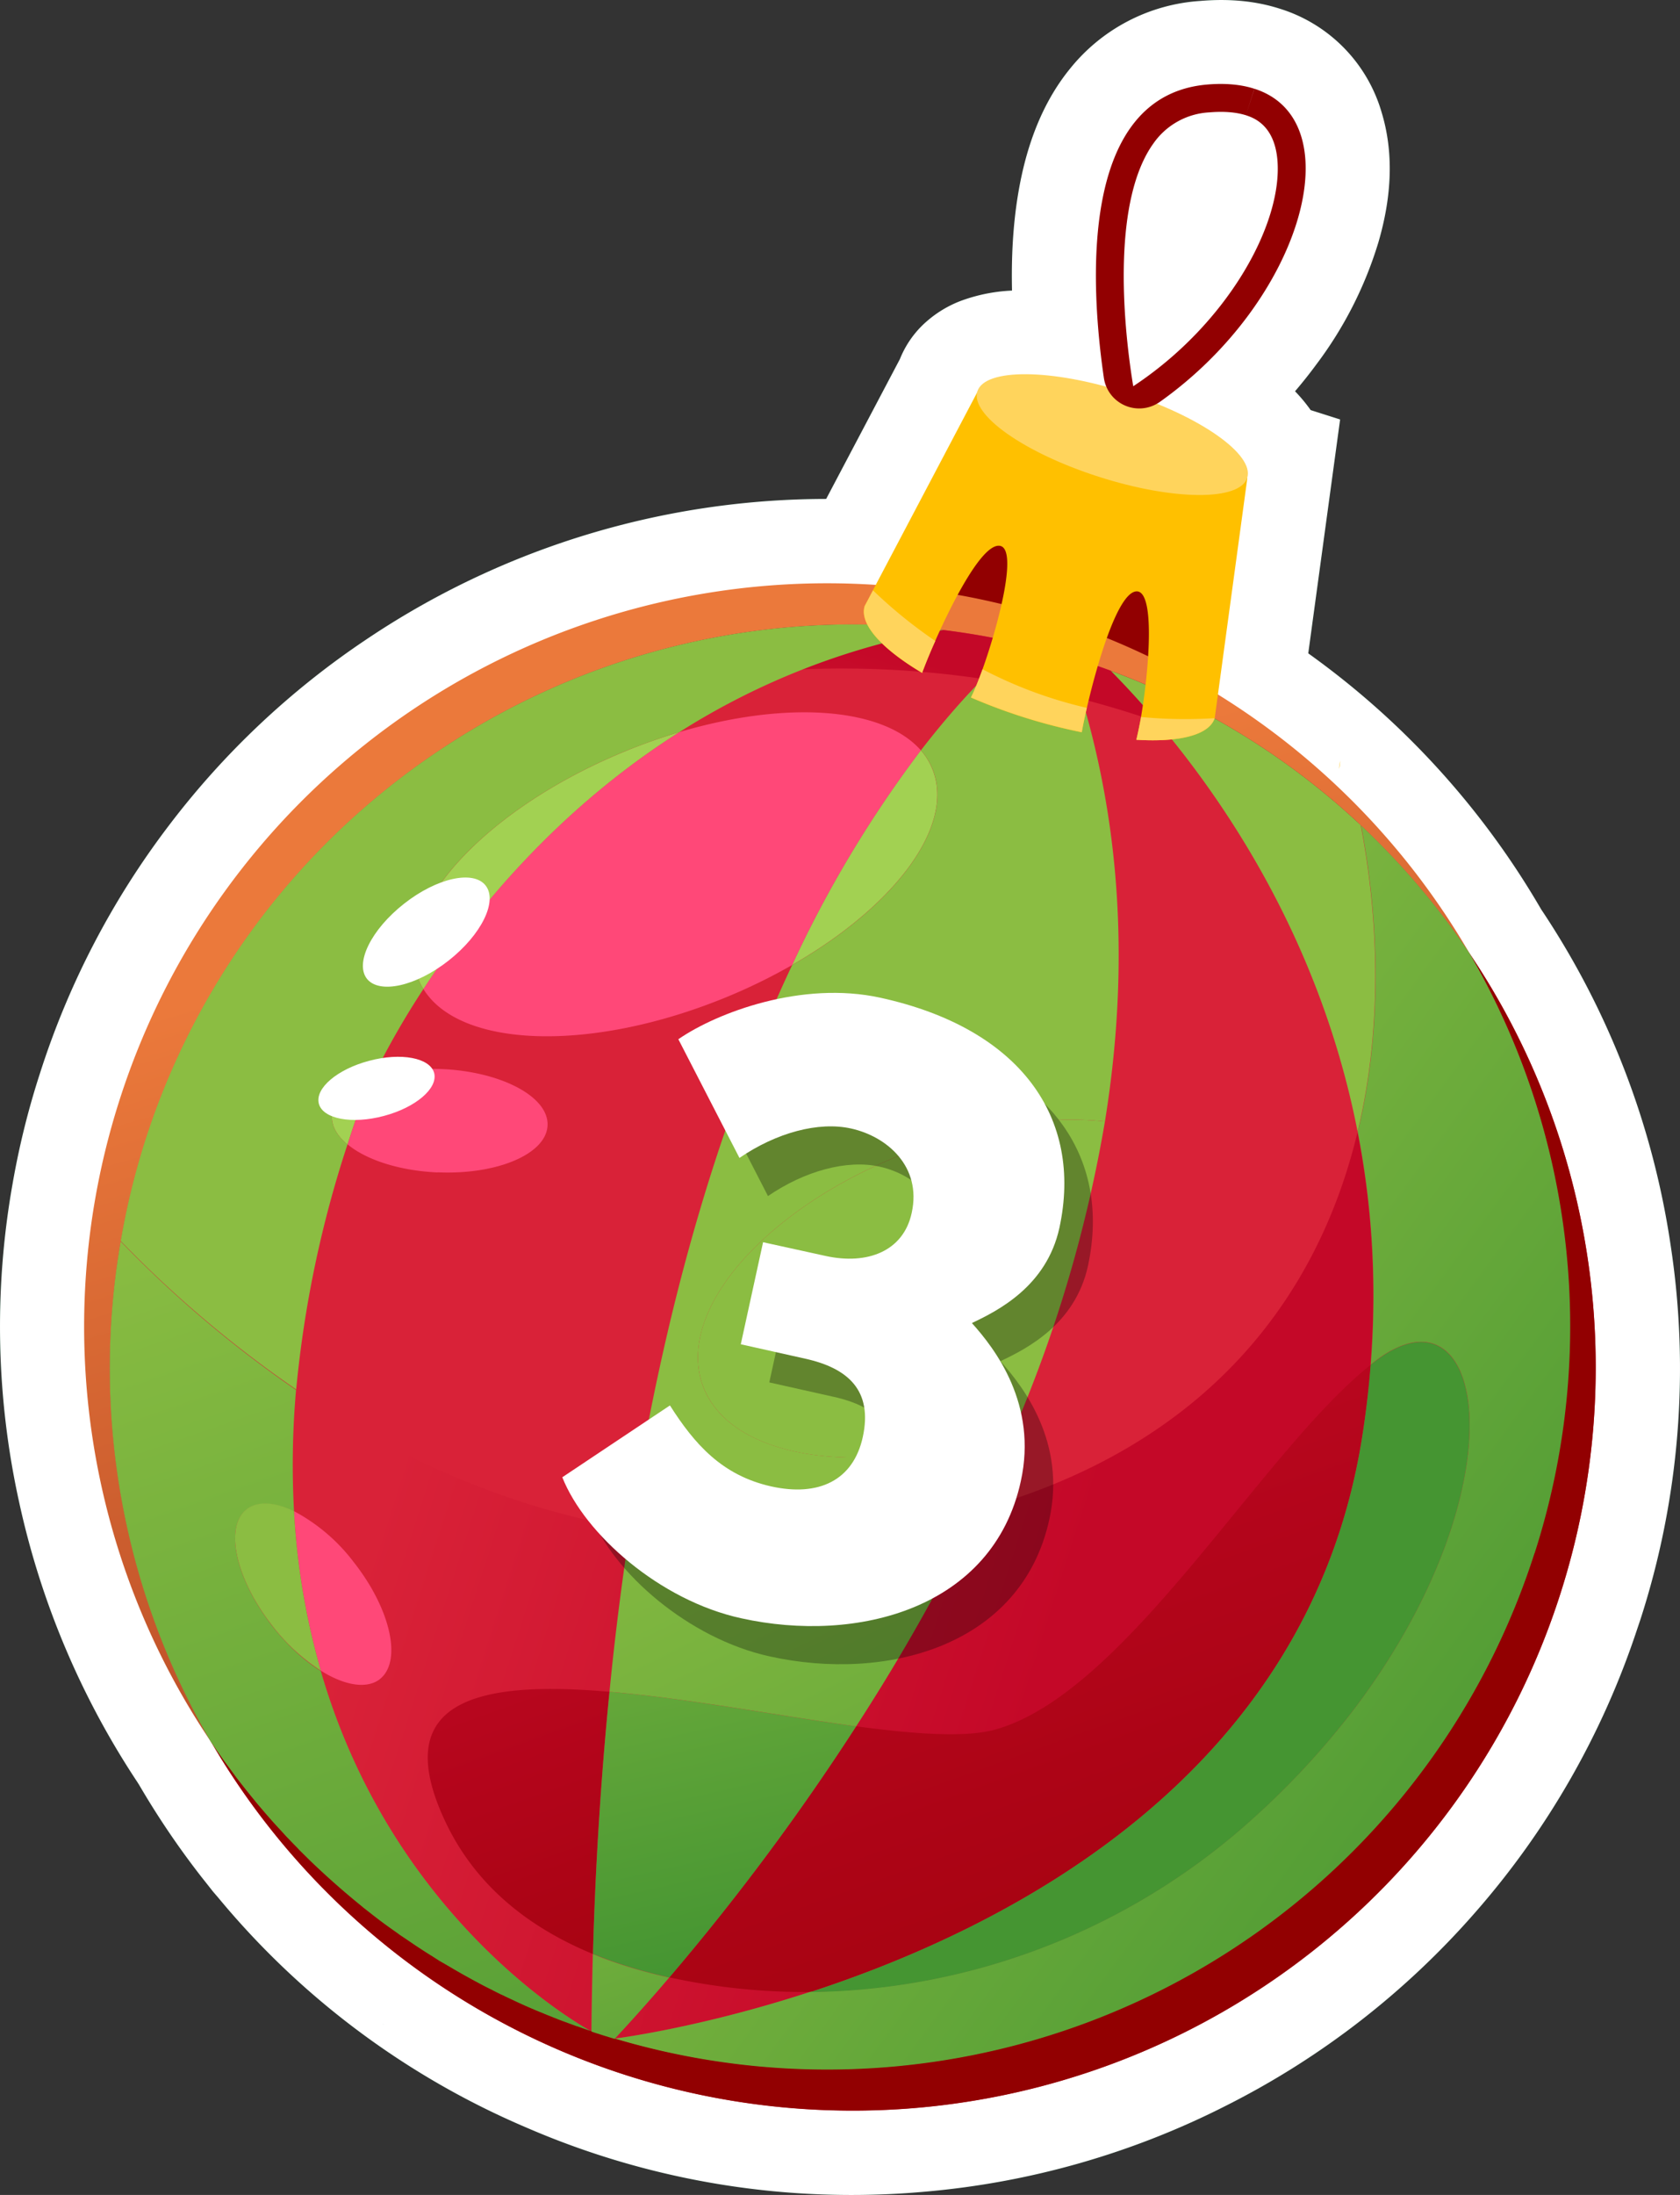
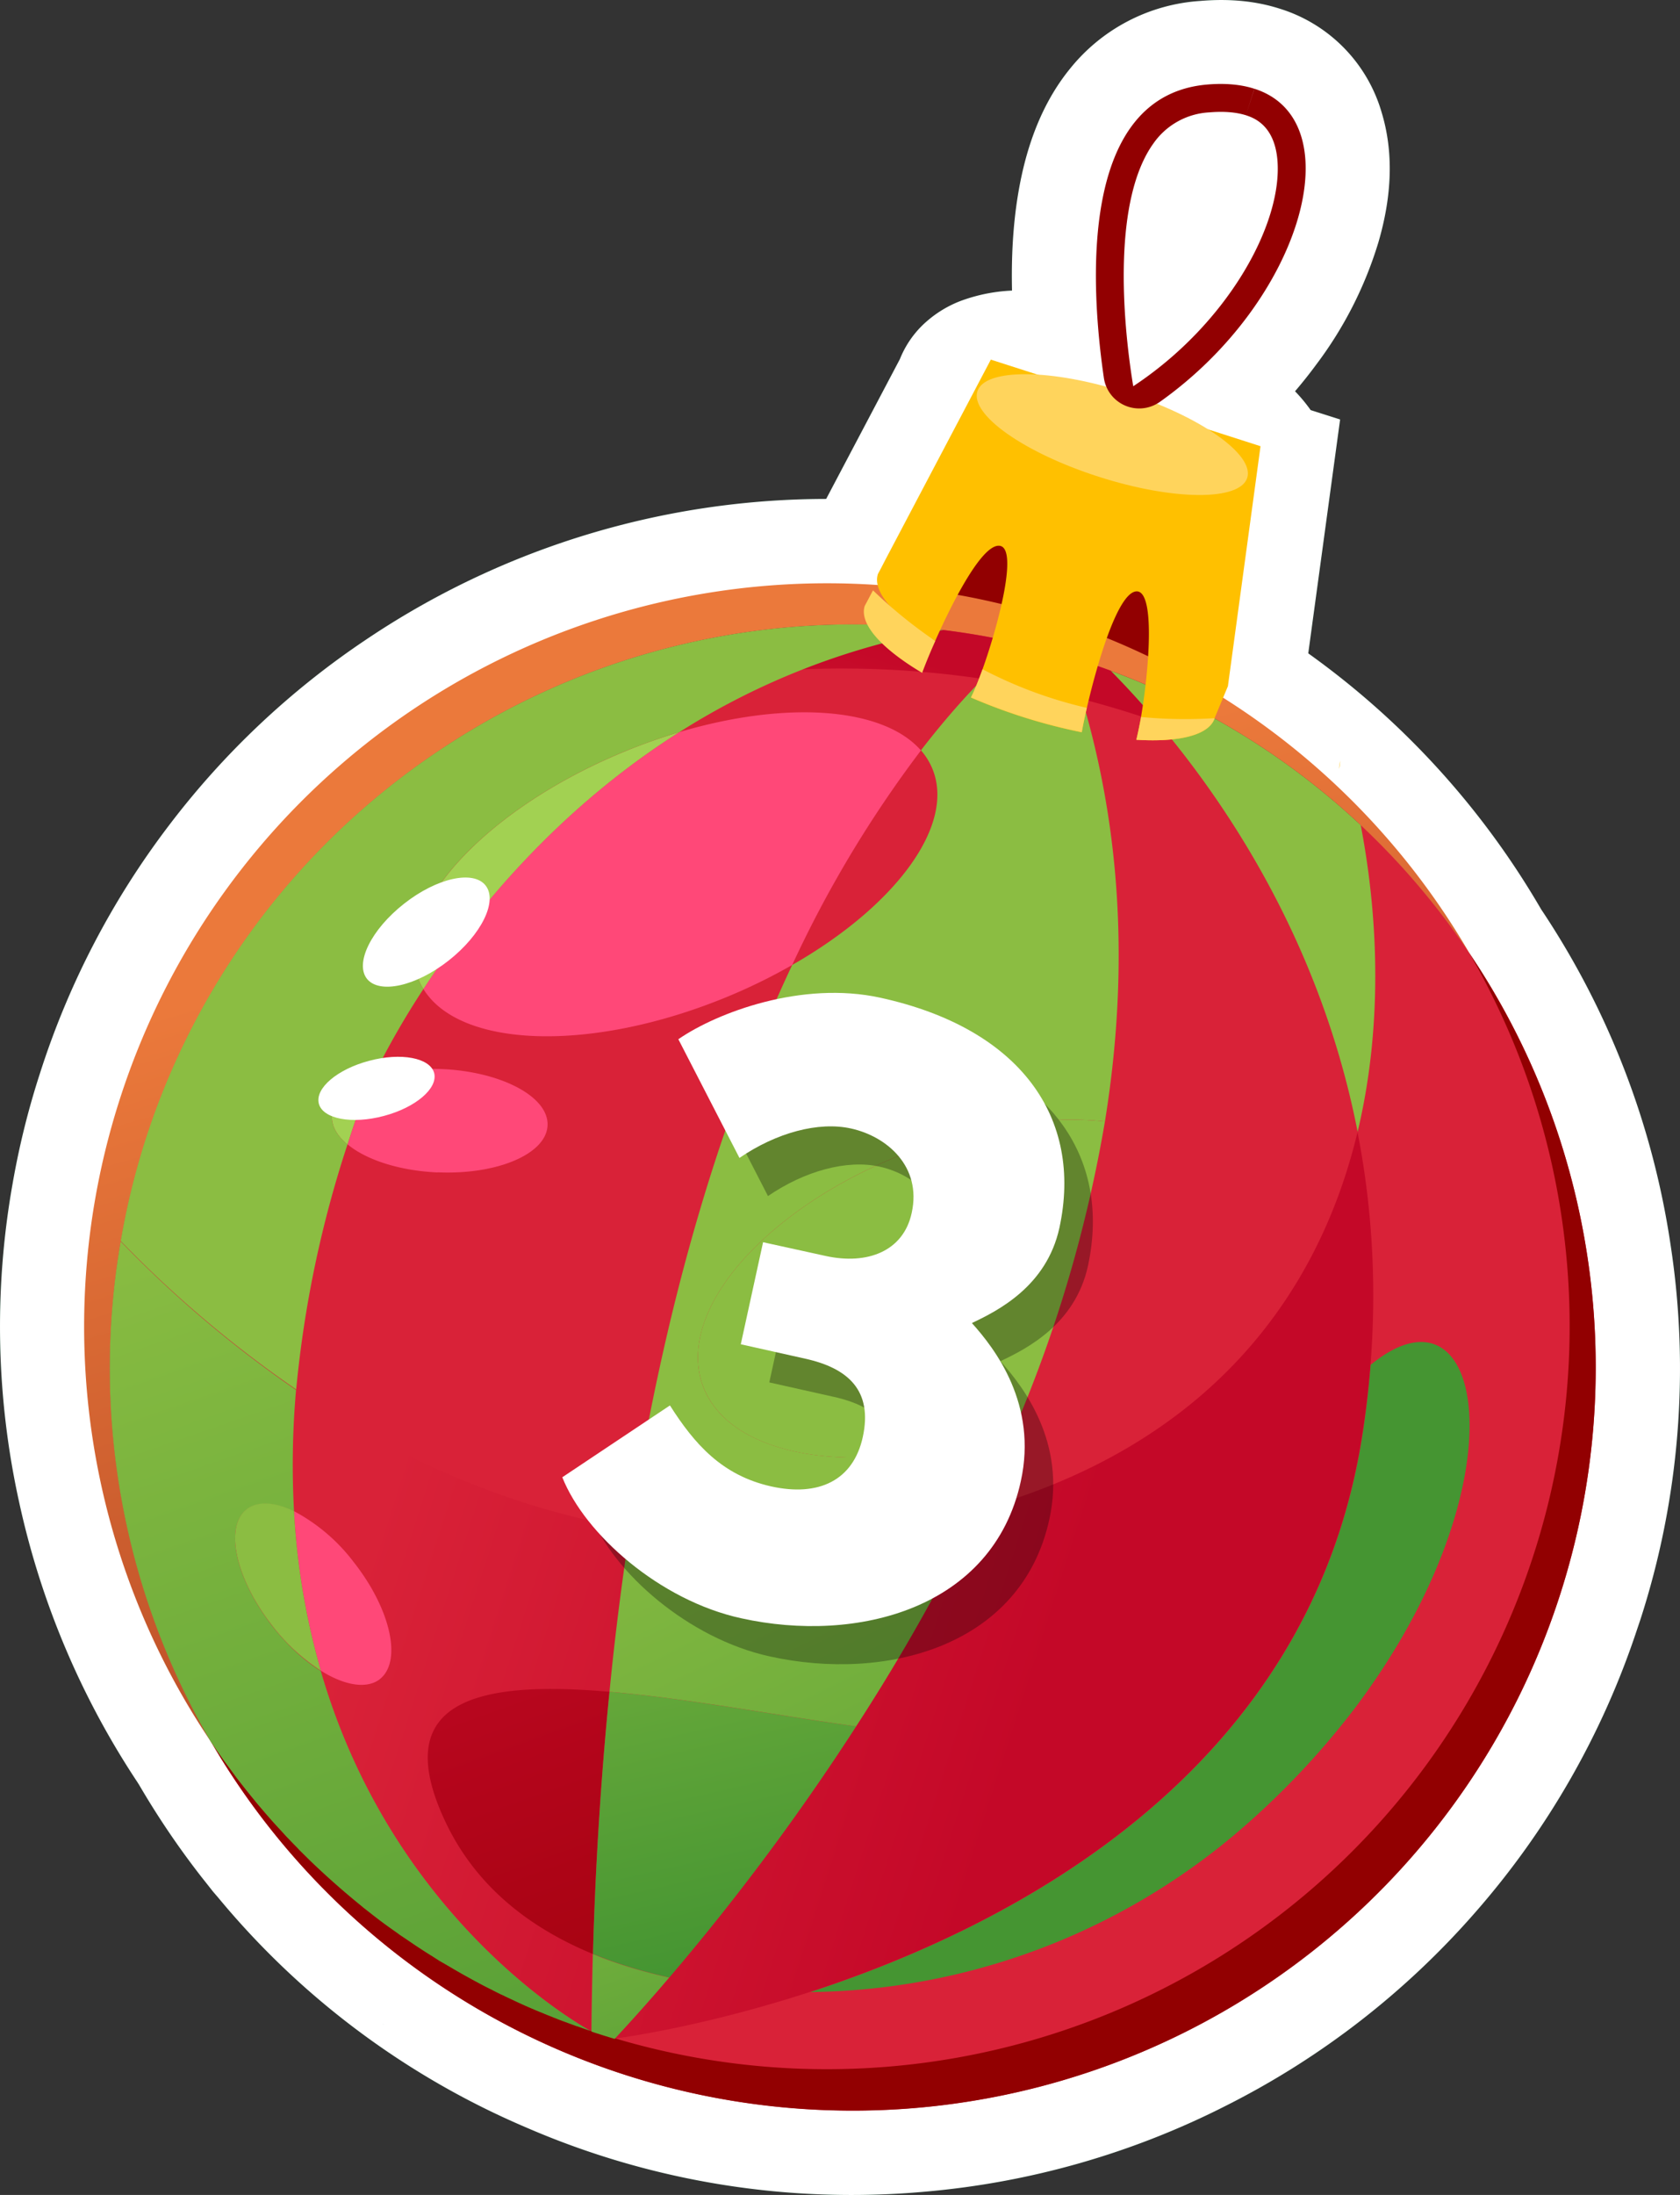
<svg xmlns="http://www.w3.org/2000/svg" viewBox="0 0 140.155 183.037" fill="none">
  <rect x="0" y="0" width="140.155" height="183.037" fill="#333333" stroke="none" />
  <defs>
    <linearGradient id="a" x1="91.323" x2="41.296" y1="187.225" y2="-26.729" gradientUnits="userSpaceOnUse">
      <stop stop-color="#7B160E" offset=".1" />
      <stop stop-color="#EB793B" offset=".77" />
    </linearGradient>
    <linearGradient id="b" x1="9.343" x2="90.296" y1="15.176" y2="45.604" gradientUnits="userSpaceOnUse">
      <stop stop-color="#D92238" offset=".11" />
      <stop stop-color="#C40828" offset=".77" />
    </linearGradient>
    <linearGradient id="c" x1="27.18" x2="-6.886" y1="67.466" y2="-44.309" gradientUnits="userSpaceOnUse">
      <stop stop-color="#920001" offset=".11" />
      <stop stop-color="#C40828" offset=".77" />
    </linearGradient>
    <linearGradient id="d" x1="55.917" x2="7.179" y1="107.308" y2="-52.589" gradientUnits="userSpaceOnUse">
      <stop stop-color="#920001" offset=".11" />
      <stop stop-color="#C40828" offset=".77" />
    </linearGradient>
    <linearGradient id="e" x1="31.579" x2="45.316" y1="30.076" y2="-3.988" gradientUnits="userSpaceOnUse">
      <stop stop-color="#D92238" offset=".11" />
      <stop stop-color="#C40828" offset=".77" />
    </linearGradient>
    <linearGradient id="f" x1="2.402" x2="16.449" y1="-38.456" y2="40.789" gradientUnits="userSpaceOnUse">
      <stop stop-color="#8BBD42" offset=".11" />
      <stop stop-color="#459532" offset=".77" />
    </linearGradient>
    <linearGradient id="g" x1="-6.71" x2="15.914" y1="-26.943" y2="43.005" gradientUnits="userSpaceOnUse">
      <stop stop-color="#8BBD42" offset=".11" />
      <stop stop-color="#459532" offset=".77" />
    </linearGradient>
    <linearGradient id="h" x1="1.866" x2="53.053" y1="-25.264" y2="92.593" gradientUnits="userSpaceOnUse">
      <stop stop-color="#8BBD42" offset=".11" />
      <stop stop-color="#459532" offset=".77" />
    </linearGradient>
    <linearGradient id="i" x1=".081" x2="110.603" y1="21.697" y2="111.507" gradientUnits="userSpaceOnUse">
      <stop stop-color="#8BBD42" offset=".11" />
      <stop stop-color="#459532" offset=".77" />
    </linearGradient>
    <linearGradient id="j" x1="13.634" x2="29.802" y1="12.16" y2="28.152" gradientUnits="userSpaceOnUse">
      <stop stop-color="#8BBD42" offset=".11" />
      <stop stop-color="#459532" offset=".77" />
    </linearGradient>
    <linearGradient id="k" x1="-.769" x2="45.852" y1="-21.892" y2="137.734" gradientUnits="userSpaceOnUse">
      <stop stop-color="#8BBD42" offset=".11" />
      <stop stop-color="#459532" offset=".77" />
    </linearGradient>
  </defs>
  <path d="M100.71 7.05c1.54-.13 2.85 0 3.94.35 8.21 2.63 4.06 17.63-7.87 26.1l-.27.16c4.84 1.96 8.07 4.53 7.54 6.19l.02.02-2.45 18.02a61.61 61.61 0 0 1 20.92 21.51l.02.03.02.03a61.87 61.87 0 0 1 7.59 53.49l-.25.76a61.98 61.98 0 0 1-112.34 11.49v-.01l-.02-.03a61.92 61.92 0 0 1-7.58-53.47 62 62 0 0 1 63.1-42.94l8.43-16c0-.04.02-.08.03-.11.57-1.77 5.23-1.9 10.76-.39-.1-.23-.17-.48-.2-.74-1.15-7.83-2.1-23.54 8.61-24.46Zm3.23 2.56a7.84 7.84 0 0 0-3.03-.24 6.08 6.08 0 0 0-4.67 2.57c-3.36 4.64-2.65 14.4-1.7 20.27 7.81-5.16 12.47-13.5 12.03-18.85-.24-2.98-2.04-3.56-2.63-3.75Zm7.76 54.5c.07-.21.1-.44.1-.67l-.1.67Zm-76.05 98.73.14.1-.02-.02a6.87 6.87 0 0 0-.12-.08Zm1.1.7c.55.32 1.1.65 1.67.96l-.06-.03a62.76 62.76 0 0 1-1.2-.7h-.02l-.18-.11-.17-.1-.04-.03Zm3.25 1.83.71.37-.56-.29-.15-.08Z" fill="#0C5331" fill-rule="evenodd" />
  <path d="m20.71 138.94 1.65.82 1.03 1.53-11.6 7.82a8.06 8.06 0 0 0-.05-.05l-.12-.2-.13-.2v-.03l6.07-3.47-5.8 3.9a68.63 68.63 0 0 1-10.16-23.78 68.02 68.02 0 0 1-.57-26.45c.54-3.13 1.3-6.23 2.29-9.28a68.45 68.45 0 0 1 10.8-20.75 68.39 68.39 0 0 1 16.43-15.47 68.83 68.83 0 0 1 43-11.57l-.47 6.99-6.2-3.27 8.44-16 6.2 3.27-6.85-1.47a8.18 8.18 0 0 1 2.64-4.48 9.42 9.42 0 0 1 2.82-1.7 14.1 14.1 0 0 1 4.7-.88c2.75-.1 5.85.33 9.3 1.28l-1.83 6.75-6.44 2.73a10 10 0 0 1-.7-2.46c-.96-6.64-1-12.35-.08-17.14.75-3.92 2.14-7.13 4.17-9.63a15.2 15.2 0 0 1 10.86-5.67c2.43-.21 4.65 0 6.67.65a12.78 12.78 0 0 1 8.48 8.63c.99 3.25.9 6.87-.27 10.86a32.58 32.58 0 0 1-5.15 10.14 39.37 39.37 0 0 1-9.01 8.84c-.27.2-.56.38-.87.55l-3.45-6.09 2.62-6.49a29.55 29.55 0 0 1 7.58 4.26 13.32 13.32 0 0 1 3.06 3.41c.57.95.96 1.93 1.17 2.96a8.19 8.19 0 0 1-.25 4.26l-6.64-2.2 2.12-6.67 5.63 1.79-3.25 23.85-6.93-.94 3.68-5.96a68.55 68.55 0 0 1 23.3 23.95l-6.06 3.52 5.78-3.94.01.01.16.23.16.28-6.07 3.48 5.81-3.9a68.36 68.36 0 0 1 10.98 28.26 68 68 0 0 1-2.53 31.27l-.27.8a68.3 68.3 0 0 1-13.5 23.59 68.46 68.46 0 0 1-20.72 16.08 68.42 68.42 0 0 1-25.23 7.21 68.24 68.24 0 0 1-33.18-5.34 67.86 67.86 0 0 1-25.74-19.19l-.43-.5-.52-.66-.46-.58a69.53 69.53 0 0 1-5.26-7.79l12.1-7.03a54.86 54.86 0 0 0 4.16 6.15l.36.47.43.53.37.45a54.02 54.02 0 0 0 25.43 17.11 54.37 54.37 0 0 0 21.53 2.44 54.54 54.54 0 0 0 20.1-5.76 54.57 54.57 0 0 0 16.52-12.82 54.24 54.24 0 0 0 10.74-18.72l.23-.72a54.14 54.14 0 0 0 2.03-24.9 54.54 54.54 0 0 0-8.76-22.54l-.14-.2-.14-.25 6.07-3.5-5.79 3.95v-.01l-.15-.22-.13-.22a54.66 54.66 0 0 0-18.55-19.08l-3.87-2.39 3.06-22.53 6.94.95-2.12 6.67-6.78-2.16 2.23-6.72a7.04 7.04 0 0 1-.01.05 5.6 5.6 0 0 0-.17 2.87 4.66 4.66 0 0 0 .84 1.88l-.18-.16c-.87-.7-2.2-1.42-4-2.15l-13.44-5.43 12.62-7.15a25.47 25.47 0 0 0 5.5-5.5 18.74 18.74 0 0 0 2.99-5.78c.22-.75.34-1.43.37-2.02.02-.38 0-.66-.06-.84.03.09.11.2.24.34.15.16.3.26.42.3-.24-.08-.65-.1-1.21-.04-.53.04-.93.22-1.19.54-.55.68-.98 1.82-1.29 3.43-.62 3.25-.55 7.4.2 12.49a3.94 3.94 0 0 0-.28-.97l5.61 13.26-13.9-3.78a18.5 18.5 0 0 0-5.17-.79c-.17 0-.3.02-.39.03.08-.01.19-.05.34-.1.46-.19.9-.46 1.33-.84a5.57 5.57 0 0 0 1.78-3.08l-.2.94-11 20.87-4.53-.3a54.92 54.92 0 0 0-47.37 21.55 55.19 55.19 0 0 0-10.43 23.95 54.15 54.15 0 0 0 .46 21.06 54.75 54.75 0 0 0 8.1 18.97l.14.21.13.23v.02l-6.07 3.47 5.83-3.87a7 7 0 0 1-.02-.03l-5.8 3.91-5.8 3.91a7.02 7.02 0 0 1-.01 0l5.8-3.91-3.13 6.26 6.26-12.53Zm24.76 36.48-.07-.02-.3-.1 2.43-6.57-2.21 6.64 2.2-6.64 2.43-6.57.08.03.23.08-4.73 13.17h-.03l-.03-.02Zm4.74-13.17.03.01-2.36 6.6-2.38 6.57-.08-.02-.31-.12 4.63-13.2.1.03.1.04.07.02.23.08h-.03Zm-12.68 9.73-.14-.08-.49-.25-.19-.1 6.5-12.4.72.38-6.4 12.45Zm6.38-12.47-3.2 6.23-3.2 6.22-.72-.37 3.21-6.22 3.3-6.18.1.06.34.18.17.08Zm-7.63 11.81-.03-.02-.73-.4-.05-.02-.04-.03 6.76-12.26.78.43-6.69 12.3Zm6.68-12.3-3.34 6.15-3.35 6.15-.79-.44 3.35-6.14 3.41-6.12h-.01c.03.02.03.01-.01 0l.7.38.04.02Zm-8 11.57a7.73 7.73 0 0 1-.06-.03l-.93-.54-.1-.06-.29-.17 3.57-6.02-2.72 6.45.04.01a7.05 7.05 0 0 1-.93-.46l3.6-6-3.41 6.1-.35-.2-.2-.12a1.51 1.51 0 0 0-.05-.03l7.26-11.97c.43.26.92.55 1.47.86l-6.9 12.18Zm6.92-12.17-3.46 6.08-3.45 6.1c-.68-.39-1.3-.75-1.85-1.09l3.63-5.98 3.63-5.99a5.33 5.33 0 0 0-.1-.06l.1.07.17.1c.03.01.07.03.1.06h.01a5.95 5.95 0 0 0-.1-.06l.08.05.1.06a6.82 6.82 0 0 0-.87-.44l.44.18.71.42.05.03a52.12 52.12 0 0 0 .8.47Zm-9.81 10.44a7.6 7.6 0 0 1-.16-.1l.13.09-.1-.08.12.08-.16-.1 7.48-11.83.14.09.02.01-7.47 11.84Zm7.45-11.85-3.72 5.93-3.75 5.91-.14-.09 3.74-5.92 3.75-5.9.1.06a12.8 12.8 0 0 1 .02.01Zm65.25-93.87.1-.66 13.92.81a8.95 8.95 0 0 1-.43 2.98l-13.6-3.13Zm13.87 1.93-6.94-.96-6.66-2.17c-.17.55-.26 1.1-.24 1.65l7-.15 6.93.96-.1.67Zm-17.13-48.73a1 1 0 0 0-.1.01h.02a1 1 0 0 0 .2-.09.89.89 0 0 0 .28-.21c-.24.34-.47.94-.67 1.8-.26 1.1-.42 2.43-.47 4-.1 2.8.13 5.87.68 9.23l-6.91 1.13-3.86-5.85a22.86 22.86 0 0 0 7-7.16c.74-1.2 1.27-2.34 1.6-3.42.25-.79.35-1.4.32-1.84 0 .1.05.25.14.45.17.38.42.74.75 1.06a3.36 3.36 0 0 0 1.5.88l-.48.01Zm-1.2-13.95c2.13-.18 4.05 0 5.76.56 1.65.52 3.05 1.35 4.2 2.48a11.18 11.18 0 0 1 3.28 7.35 19 19 0 0 1-.88 7.12 28.95 28.95 0 0 1-3.05 6.62 36.7 36.7 0 0 1-11.23 11.53l-9.02 5.95-1.74-10.67a60.7 60.7 0 0 1-.85-11.95c.19-5.8 1.46-10.32 3.8-13.54a13.03 13.03 0 0 1 9.73-5.45Z" fill="#0C5331" />
  <path d="M100.71 7.05c1.54-.13 2.85 0 3.94.35 8.21 2.63 4.06 17.63-7.87 26.1l-.27.16c4.84 1.96 8.07 4.53 7.54 6.19l.02.02-2.45 18.02a61.61 61.61 0 0 1 20.92 21.51l.02.03.02.03a61.87 61.87 0 0 1 7.59 53.49l-.25.76a61.98 61.98 0 0 1-112.34 11.49v-.01l-.02-.03a61.92 61.92 0 0 1-7.58-53.47 62 62 0 0 1 63.1-42.94l8.43-16c0-.04.02-.08.03-.11.57-1.77 5.23-1.9 10.76-.39-.1-.23-.17-.48-.2-.74-1.15-7.83-2.1-23.54 8.61-24.46Zm3.23 2.56a7.84 7.84 0 0 0-3.03-.24 6.08 6.08 0 0 0-4.67 2.57c-3.36 4.64-2.65 14.4-1.7 20.27 7.81-5.16 12.47-13.5 12.03-18.85-.24-2.98-2.04-3.56-2.63-3.75Zm7.76 54.5c.07-.21.1-.44.1-.67l-.1.67Zm-76.05 98.73.14.1-.02-.02a6.87 6.87 0 0 0-.12-.08Zm1.1.7c.55.32 1.1.65 1.67.96l-.06-.03a62.76 62.76 0 0 1-1.2-.7h-.02l-.18-.11-.17-.1-.04-.03Zm3.25 1.83.71.37-.56-.29-.15-.08Z" fill="#FFF" fill-rule="evenodd" />
  <path d="m20.71 138.94 1.65.82 1.03 1.53-11.6 7.82a8.06 8.06 0 0 0-.05-.05l-.12-.2-.13-.2v-.03l6.07-3.47-5.8 3.9a68.63 68.63 0 0 1-10.16-23.78 68.02 68.02 0 0 1-.57-26.45c.54-3.13 1.3-6.23 2.29-9.28a68.45 68.45 0 0 1 10.8-20.75 68.39 68.39 0 0 1 16.43-15.47 68.83 68.83 0 0 1 43-11.57l-.47 6.99-6.2-3.27 8.44-16 6.2 3.27-6.85-1.47a8.18 8.18 0 0 1 2.64-4.48 9.42 9.42 0 0 1 2.82-1.7 14.1 14.1 0 0 1 4.7-.88c2.75-.1 5.85.33 9.3 1.28l-1.83 6.75-6.44 2.73a10 10 0 0 1-.7-2.46c-.96-6.64-1-12.35-.08-17.14.75-3.92 2.14-7.13 4.17-9.63a15.2 15.2 0 0 1 10.86-5.67c2.43-.21 4.65 0 6.67.65a12.78 12.78 0 0 1 8.48 8.63c.99 3.25.9 6.87-.27 10.86a32.58 32.58 0 0 1-5.15 10.14 39.37 39.37 0 0 1-9.01 8.84c-.27.2-.56.38-.87.55l-3.45-6.09 2.62-6.49a29.55 29.55 0 0 1 7.58 4.26 13.32 13.32 0 0 1 3.06 3.41c.57.95.96 1.93 1.17 2.96a8.19 8.19 0 0 1-.25 4.26l-6.64-2.2 2.12-6.67 5.63 1.79-3.25 23.85-6.93-.94 3.68-5.96a68.55 68.55 0 0 1 23.3 23.95l-6.06 3.52 5.78-3.94.01.01.16.23.16.28-6.07 3.48 5.81-3.9a68.36 68.36 0 0 1 10.98 28.26 68 68 0 0 1-2.53 31.27l-.27.8a68.3 68.3 0 0 1-13.5 23.59 68.46 68.46 0 0 1-20.72 16.08 68.42 68.42 0 0 1-25.23 7.21 68.24 68.24 0 0 1-33.18-5.34 67.86 67.86 0 0 1-25.74-19.19l-.43-.5-.52-.66-.46-.58a69.53 69.53 0 0 1-5.26-7.79l12.1-7.03a54.86 54.86 0 0 0 4.16 6.15l.36.47.43.53.37.45a54.02 54.02 0 0 0 25.43 17.11 54.37 54.37 0 0 0 21.53 2.44 54.54 54.54 0 0 0 20.1-5.76 54.57 54.57 0 0 0 16.52-12.82 54.24 54.24 0 0 0 10.74-18.72l.23-.72a54.14 54.14 0 0 0 2.03-24.9 54.54 54.54 0 0 0-8.76-22.54l-.14-.2-.14-.25 6.07-3.5-5.79 3.95v-.01l-.15-.22-.13-.22a54.66 54.66 0 0 0-18.55-19.08l-3.87-2.39 3.06-22.53 6.94.95-2.12 6.67-6.78-2.16 2.23-6.72a7.04 7.04 0 0 1-.01.05 5.6 5.6 0 0 0-.17 2.87 4.66 4.66 0 0 0 .84 1.88l-.18-.16c-.87-.7-2.2-1.42-4-2.15l-13.44-5.43 12.62-7.15a25.47 25.47 0 0 0 5.5-5.5 18.74 18.74 0 0 0 2.99-5.78c.22-.75.34-1.43.37-2.02.02-.38 0-.66-.06-.84.03.09.11.2.24.34.15.16.3.26.42.3-.24-.08-.65-.1-1.21-.04-.53.04-.93.22-1.19.54-.55.68-.98 1.82-1.29 3.43-.62 3.25-.55 7.4.2 12.49a3.94 3.94 0 0 0-.28-.97l5.61 13.26-13.9-3.78a18.5 18.5 0 0 0-5.17-.79c-.17 0-.3.02-.39.03.08-.01.19-.05.34-.1.46-.19.9-.46 1.33-.84a5.57 5.57 0 0 0 1.78-3.08l-.2.94-11 20.87-4.53-.3a54.92 54.92 0 0 0-47.37 21.55 55.19 55.19 0 0 0-10.43 23.95 54.15 54.15 0 0 0 .46 21.06 54.75 54.75 0 0 0 8.1 18.97l.14.21.13.23v.02l-6.07 3.47 5.83-3.87a7 7 0 0 1-.02-.03l-5.8 3.91-5.8 3.91a7.02 7.02 0 0 1-.01 0l5.8-3.91-3.13 6.26 6.26-12.53Zm24.76 36.48-.07-.02-.3-.1 2.43-6.57-2.21 6.64 2.2-6.64 2.43-6.57.08.03.23.08-4.73 13.17h-.03l-.03-.02Zm4.74-13.17.03.01-2.36 6.6-2.38 6.57-.08-.02-.31-.12 4.63-13.2.1.03.1.04.07.02.23.08h-.03Zm-12.68 9.73-.14-.08-.49-.25-.19-.1 6.5-12.4.72.38-6.4 12.45Zm6.38-12.47-3.2 6.23-3.2 6.22-.72-.37 3.21-6.22 3.3-6.18.1.06.34.18.17.08Zm-7.63 11.81-.03-.02-.73-.4-.05-.02-.04-.03 6.76-12.26.78.43-6.69 12.3Zm6.68-12.3-3.34 6.15-3.35 6.15-.79-.44 3.35-6.14 3.41-6.12h-.01c.03.02.03.01-.01 0l.7.38.04.02Zm-8 11.57a7.73 7.73 0 0 1-.06-.03l-.93-.54-.1-.06-.29-.17 3.57-6.02-2.72 6.45.04.01a7.05 7.05 0 0 1-.93-.46l3.6-6-3.41 6.1-.35-.2-.2-.12a1.51 1.51 0 0 0-.05-.03l7.26-11.97c.43.26.92.55 1.47.86l-6.9 12.18Zm6.92-12.17-3.46 6.08-3.45 6.1c-.68-.39-1.3-.75-1.85-1.09l3.63-5.98 3.63-5.99a5.33 5.33 0 0 0-.1-.06l.1.07.17.1c.03.01.07.03.1.06h.01a5.95 5.95 0 0 0-.1-.06l.08.05.1.06a6.82 6.82 0 0 0-.87-.44l.44.18.71.42.05.03a52.12 52.12 0 0 0 .8.47Zm-9.81 10.44a7.6 7.6 0 0 1-.16-.1l.13.09-.1-.08.12.08-.16-.1 7.48-11.83.14.09.02.01-7.47 11.84Zm7.45-11.85-3.72 5.93-3.75 5.91-.14-.09 3.74-5.92 3.75-5.9.1.06a12.8 12.8 0 0 1 .02.01Zm65.25-93.87.1-.66 13.92.81a8.95 8.95 0 0 1-.43 2.98l-13.6-3.13Zm13.87 1.93-6.94-.96-6.66-2.17c-.17.55-.26 1.1-.24 1.65l7-.15 6.93.96-.1.67Zm-17.13-48.73a1 1 0 0 0-.1.01h.02a1 1 0 0 0 .2-.09.89.89 0 0 0 .28-.21c-.24.34-.47.94-.67 1.8-.26 1.1-.42 2.43-.47 4-.1 2.8.13 5.87.68 9.23l-6.91 1.13-3.86-5.85a22.86 22.86 0 0 0 7-7.16c.74-1.2 1.27-2.34 1.6-3.42.25-.79.35-1.4.32-1.84 0 .1.05.25.14.45.17.38.42.74.75 1.06a3.36 3.36 0 0 0 1.5.88l-.48.01Zm-1.2-13.95c2.13-.18 4.05 0 5.76.56 1.65.52 3.05 1.35 4.2 2.48a11.18 11.18 0 0 1 3.28 7.35 19 19 0 0 1-.88 7.12 28.95 28.95 0 0 1-3.05 6.62 36.7 36.7 0 0 1-11.23 11.53l-9.02 5.95-1.74-10.67a60.7 60.7 0 0 1-.85-11.95c.19-5.8 1.46-10.32 3.8-13.54a13.03 13.03 0 0 1 9.73-5.45Z" fill="#FFF" />
  <path d="m79.97 40.48-2.55 10.5 11.05 3.92c.19.06 7.63 1.22 7.71.97.08-.24 1.4-7.36 1.16-7.85-.25-.5-14.58-7.12-14.8-7.06-.23.06-2.57-.48-2.57-.48Z" fill="#920001" />
  <path d="M120 83.79a61.98 61.98 0 0 1-111.08 10.21 61.92 61.92 0 0 1-4.94-53.82 61.97 61.97 0 0 1 116.02 43.61Z" fill="url(#a)" transform="rotate(-2.839 1046.694 -55.12)" />
  <path d="M130.16 132.95a61.98 61.98 0 0 1-112.59 12.24 61.98 61.98 0 0 0 104.97-65.76 61.87 61.87 0 0 1 7.62 53.52Z" fill="#D92238" />
  <path d="M128 129.5a61.97 61.97 0 0 1-78.67 39.86 61.72 61.72 0 0 1-31.75-24.16 61.8 61.8 0 0 1-5.44-50.06 61.7 61.7 0 0 1 24.76-32.73 61.94 61.94 0 0 1 76.61 6.4l.02.01a62.07 62.07 0 0 1 9.02 10.62 61.78 61.78 0 0 1 5.46 50.07Z" fill="#D92238" />
  <path d="M130.16 132.95a61.97 61.97 0 0 1-112.58 12.25 61.97 61.97 0 0 0 104.97-65.77 61.87 61.87 0 0 1 7.61 53.52Z" fill="#920001" />
  <path d="M0 46.02Zm97.16-20.54a75.6 75.6 0 0 0 1.03-6.05c.9-6.97.74-13.46-.12-19.43-3.97 13.56-13.8 25.55-33.2 29.91-1.57.36-3.2.66-4.9.91a65.8 65.8 0 0 1-24.17-.8c-10.6-2.37-19.67-7.23-27.23-12.94a71.2 71.2 0 0 0-.68 10.13c.04 4.9.62 9.36 1.58 13.39 4.55 19.22 17.6 28.84 20.48 30.76l.55.36a306.9 306.9 0 0 1 2.9-28.22c6.53.89 14.06 2.72 20.43 3.9a196.57 196.57 0 0 1-21.4 25.03c.21-.01 7.16-.55 16.48-3.08 17.2-4.69 42.44-16.2 48.25-43.88v.01Z" fill="url(#b)" transform="rotate(-2.839 2010.52 -259.153)" />
  <path d="M76.83 62.58a97.12 97.12 0 0 0-10.74 17.89 47.3 47.3 0 0 1-5.53 2.7c-11.27 4.62-22.21 4.24-25.24-.7 4.18-6.4 11.11-14.94 21.36-21.42 8.95-2.66 17.01-2.07 20.15 1.53Zm-40.33 35.19c-3.19-.14-5.97-1.06-7.5-2.34.4-1.24.82-2.51 1.28-3.8 0 0 .26-.62.8-1.72 1.59-.56 3.6-.85 5.8-.76 4.97.22 8.91 2.32 8.8 4.7-.1 2.38-4.2 4.13-9.17 3.91Z" fill="#FF4878" />
  <path d="M15.42.52a306.9 306.9 0 0 0-2.46 21.77c-5.2-2.45-9.54-6.17-11.8-11.76-4.22-10.4 3.67-11.46 14.26-10.01Z" fill="url(#c)" transform="rotate(-2.839 2869.288 -643.925)" />
-   <path d="M11.7 49.92a52.95 52.95 0 0 1-11.7-1.8 195.91 195.91 0 0 0 16.6-20.14c4.82.89 8.95 1.4 11.47.87 11.1-2.39 23.43-22.09 32.9-28.85-.26 1.98-.6 4-1.03 6.05-5.81 27.68-31.06 39.2-48.25 43.87Z" fill="url(#d)" transform="rotate(-2.839 2384.132 -1020.266)" />
  <path d="M76.2 18.89c-.87-.74-30.7-25.8-76.2-10.18a61.85 61.85 0 0 1 53.46-4.73 61.66 61.66 0 0 1 22.74 14.9Z" fill="url(#e)" transform="rotate(-2.839 1102.214 -709.173)" />
  <path d="M84.71 118.95c3.36-8 6.04-16.57 7.47-25.43 4.98.52 8.7 2.51 9.94 5.8 2.38 6.35-5.42 15.14-17.4 19.63Z" fill="#D92238" />
  <path d="M31.7 140.02c-1.11.86-2.97.53-4.93-.7a59.78 59.78 0 0 1-2.24-13.3 15.2 15.2 0 0 1 4.99 4.26c3.07 3.9 4.05 8.26 2.17 9.74Z" fill="#FF4878" />
  <path d="m84.71 118.95-.01.01c-12.01 4.5-23.67 2.99-26.05-3.37-2.38-6.35 5.43-15.14 17.43-19.63 5.78-2.16 11.48-2.94 16.1-2.44a112.87 112.87 0 0 1-7.47 25.44Z" fill="#8BBD42" />
  <path d="M22.87 3.9a196.55 196.55 0 0 1-16.6 20.14 39.16 39.16 0 0 1-6.27-2.27 306.3 306.3 0 0 1 2.46-21.77c6.52.88 14.05 2.72 20.42 3.9Z" fill="url(#f)" transform="rotate(-2.839 2873.254 -905.824)" />
  <path d="M6.7 2.27a151.84 151.84 0 0 1-4.8 4.88 82.91 82.91 0 0 1-1.9-.7c.13-2.2.28-4.34.44-6.45 1.99.93 4.1 1.68 6.27 2.27Z" fill="url(#g)" transform="rotate(-2.839 3312.99 -907.707)" />
-   <path d="M66.09 80.47a97.12 97.12 0 0 1 10.74-17.9c.4.47.72.98.95 1.55 1.94 4.72-3.1 11.43-11.7 16.35h.01Z" fill="#A2D152" />
  <path d="M84.71 118.95a125.3 125.3 0 0 1-3.13 6.95c-1.55.43-3.17.81-4.86 1.15a65.8 65.8 0 0 1-24.17.4c3.14-20.4 8.21-35.69 13.54-46.98 8.6-4.91 13.63-11.63 11.7-16.35a5.58 5.58 0 0 0-.96-1.55c6.24-8.1 11.07-10.99 11.07-10.99 5.75 14.07 6.48 28.36 4.28 41.94-4.62-.5-10.32.27-16.1 2.44-12 4.49-19.8 13.28-17.43 19.63 2.38 6.35 14.04 7.86 26.05 3.37h.02Z" fill="#8BBD42" />
  <path d="M31.46 0a166.07 166.07 0 0 1-11.05 17.5c-6.36-1.19-13.9-3.02-20.41-3.9.7-4.74 1.51-9.23 2.38-13.49a65.87 65.87 0 0 0 24.16.8 64.2 64.2 0 0 0 4.92-.91Z" fill="url(#h)" transform="rotate(-2.839 2597.587 -948.63)" />
-   <path d="M78.64 61.33a61.97 61.97 0 0 1-78.64 36.63c.22-.01 7.17-.55 16.5-3.09a55.98 55.98 0 0 0 35.85-11.25 67.17 67.17 0 0 0 10.64-10.08c14.88-17.8 12.8-35.35 3.26-28.93l-.48.34c.9-6.97.74-13.46-.12-19.43 2.46-8.38 2.68-17.36 1.54-25.52a62.1 62.1 0 0 1 8.48 11.05 61.78 61.78 0 0 1 2.98 50.28Z" fill="url(#i)" transform="rotate(-2.839 1479.174 -900.925)" />
  <path d="M92.65 55.93a61.7 61.7 0 0 1 20.86 12.87l.01.01c1.55 8.1 1.77 17.08-.26 25.57-3.7-18.94-14.34-32.1-20.6-38.45h-.01Z" fill="#8BBD42" />
  <path d="M46.49 30.28a67.16 67.16 0 0 1-10.64 10.09 56.02 56.02 0 0 1-35.85 11.25c17.19-4.69 42.43-16.2 48.25-43.88a75.6 75.6 0 0 0 1.02-6.05l.49-.34c9.52-6.42 11.62 11.13-3.27 28.93Z" fill="url(#j)" transform="rotate(-2.839 2344.132 -1255.329)" />
  <path d="M56.68 61.05c-10.24 6.48-17.17 15.02-21.36 21.43a4.8 4.8 0 0 1-.4-.78c-2.32-5.66 5.4-14.2 17.23-19.05a47.22 47.22 0 0 1 4.53-1.6Zm-25.6 28.85a35.2 35.2 0 0 0-.8 1.74 113.8 113.8 0 0 0-1.29 3.8c-.86-.71-1.33-1.52-1.3-2.37.07-1.32 1.38-2.46 3.39-3.16Z" fill="#A2D152" />
  <path d="m37.45 67.73-.98-.4-.15-.06c-.08-.02-.16-.06-.23-.09l-.14-.06-.78-.33-.37-.16-.72-.33-.44-.2-.05-.03a41.71 41.71 0 0 1-2.61-1.3l-.4-.21-.44-.24-.03-.01-.64-.36-.13-.08a26.7 26.7 0 0 1-1.27-.74l-.09-.05-.73-.45-.11-.07a48.88 48.88 0 0 1-1.09-.7l-.46-.3s-.02 0-.03-.02l-.47-.3-.53-.38a50.17 50.17 0 0 1-2.1-1.53l-.54-.4-.32-.26a41.37 41.37 0 0 1-1.9-1.55l-.75-.65-.16-.15a67.04 67.04 0 0 1-3.85-3.74l-.19-.2-.87-.95-.06-.07-.02-.03-.47-.53-.47-.54-.33-.4-.6-.72c-.53-.65-1.03-1.3-1.53-1.96v-.01c-.5-.66-.97-1.33-1.45-2.01l-.55-.84a28.98 28.98 0 0 1-.53-.8l-.44-.7-.49-.8a61.8 61.8 0 0 1-5.43-42.02 95.52 95.52 0 0 0 14 13.1 70.9 70.9 0 0 0-.67 10.12c-1.55-.85-2.99-1.03-3.95-.36-1.94 1.38-1.18 5.78 1.69 9.84 1.17 1.66 2.52 3 3.83 3.91 4.55 19.22 17.61 28.85 20.48 30.76.32.22.52.34.56.36Z" fill="url(#k)" transform="rotate(-2.839 2094.509 -120.905)" />
  <path d="M26.77 139.32a16.17 16.17 0 0 1-4.03-3.72c-3.07-3.9-4.04-8.27-2.17-9.74.93-.72 2.37-.61 3.96.16a59.5 59.5 0 0 0 2.24 13.3Zm51.93-86.79a60.53 60.53 0 0 0-22.02 8.52c-1.5.44-3.01.98-4.54 1.6-11.83 4.86-19.55 13.39-17.22 19.05.11.27.24.54.4.78a69.02 69.02 0 0 0-4.25 7.43c-2.01.7-3.32 1.83-3.38 3.16-.03.85.44 1.66 1.3 2.36a93.2 93.2 0 0 0-4.28 20.44 95.51 95.51 0 0 1-14.64-12.38 61.7 61.7 0 0 1 26.82-41.08 61.94 61.94 0 0 1 41.81-9.88Z" fill="#8BBD42" />
  <path d="M37.43 80.1c2.73-2.15 4.11-4.95 3.08-6.26-1.02-1.3-4.07-.63-6.8 1.52-2.74 2.15-4.12 4.95-3.1 6.26 1.04 1.3 4.09.63 6.82-1.52Z" fill="#FFF" fill-rule="evenodd" />
  <path d="M36.22 89.48c-.34-1.27-2.77-1.73-5.42-1.02-2.66.7-4.54 2.3-4.2 3.58.34 1.27 2.76 1.73 5.42 1.02 2.65-.7 4.53-2.3 4.2-3.58Z" fill="#FFF" />
  <path d="M74.94 52.33c.07-.2.18-.4.32-.6l-.32.6Zm36.76 11.77.1-.66c0 .23-.03.46-.1.67Z" fill="#FFC000" />
-   <path d="M101.33 59.88c-.45 1.43-2.97 2.03-6.53 1.81.12-.52.26-1.17.39-1.9.7-4.12 1.2-10.7-.44-10.47-1.57.23-3.3 6.32-4.08 9.72-.22.95-.37 1.69-.42 2.03a46.4 46.4 0 0 1-9.25-2.9c.28-.55.62-1.38.97-2.36 1.4-3.93 3.01-10.25 1.37-10.3-1.45-.06-3.87 4.67-5.32 7.94a43.94 43.94 0 0 0-1.1 2.66c-3.35-1.99-5.26-4.07-4.78-5.58l.25-.47.43-.83 8.74-16.58 22.5 7.22-2.65 19.49-.07.52Z" fill="#FFC000" />
+   <path d="M101.33 59.88c-.45 1.43-2.97 2.03-6.53 1.81.12-.52.26-1.17.39-1.9.7-4.12 1.2-10.7-.44-10.47-1.57.23-3.3 6.32-4.08 9.72-.22.95-.37 1.69-.42 2.03a46.4 46.4 0 0 1-9.25-2.9c.28-.55.62-1.38.97-2.36 1.4-3.93 3.01-10.25 1.37-10.3-1.45-.06-3.87 4.67-5.32 7.94c-3.35-1.99-5.26-4.07-4.78-5.58l.25-.47.43-.83 8.74-16.58 22.5 7.22-2.65 19.49-.07.52Z" fill="#FFC000" />
  <path d="M104.05 39.85c.62-1.94-3.91-5.13-10.13-7.12-6.22-2-11.76-2.03-12.38-.1-.62 1.95 3.91 5.14 10.13 7.13 6.21 1.99 11.76 2.03 12.38.09Z" fill="#FFD45C" fill-rule="evenodd" />
  <path d="M72.83 49.23a39.32 39.32 0 0 0 5.2 4.22 43.97 43.97 0 0 0-1.1 2.66c-3.35-1.99-5.27-4.07-4.79-5.58l.25-.47.44-.83Zm17.84 9.8c-.22.95-.37 1.7-.42 2.03a46.39 46.39 0 0 1-9.25-2.9c.28-.54.61-1.37.97-2.35a36.42 36.42 0 0 0 8.7 3.22Zm10.67.85c-.46 1.43-2.98 2.03-6.54 1.81.13-.52.26-1.17.4-1.9 1.94.19 3.99.23 6.14.1Z" fill="#FFD45C" />
  <path d="m104.65 7.4-.71 2.21c.59.2 2.38.77 2.63 3.75.44 5.36-4.22 13.7-12.03 18.85-.96-5.86-1.66-15.63 1.7-20.27a6.08 6.08 0 0 1 4.66-2.57c1.19-.1 2.2-.02 3.04.24l.7-2.2m0-.01c-1.08-.35-2.4-.48-3.93-.35-10.7.92-9.76 16.63-8.62 24.46a2.98 2.98 0 0 0 4.69 1.99c11.93-8.47 16.08-23.47 7.87-26.1Z" fill="#920001" />
  <path d="M59 89.82c3.2-2.22 10.29-4.87 16.82-3.44 11.69 2.56 16.93 10.02 14.94 19.2-1.07 4.86-5.12 6.9-7.3 7.93 1.93 2.14 5.5 6.78 4.08 13.2-2.32 10.6-13.64 13.56-23.32 11.42-6.8-1.49-13.05-7-14.93-11.76l8.98-5.99c2.06 3.24 4.35 5.83 8.42 6.74 4.02.9 6.87-.5 7.67-4.11.84-3.88-1.24-5.74-4.82-6.53l-5.36-1.2 1.86-8.51 5.23 1.15c3.45.75 6.48-.39 7.17-3.6.85-3.87-2.07-6.37-5.05-7.03-2.72-.61-6.25.35-9.32 2.45l-5.1-9.91h.02Z" fill="#000" fill-opacity=".3" />
  <path d="M56.61 86.65c3.22-2.22 10.3-4.88 16.83-3.45 11.7 2.56 16.93 10.02 14.94 19.2-1.07 4.86-5.12 6.9-7.3 7.93 1.93 2.14 5.5 6.78 4.08 13.2-2.31 10.6-13.64 13.56-23.32 11.42-6.79-1.48-13.04-7-14.93-11.76l8.98-5.99c2.06 3.24 4.35 5.83 8.43 6.75 4 .89 6.87-.51 7.66-4.12.84-3.88-1.23-5.74-4.81-6.53l-5.37-1.2 1.86-8.51 5.24 1.15c3.44.75 6.47-.38 7.16-3.6.85-3.87-2.07-6.37-5.05-7.03-2.72-.61-6.25.35-9.32 2.45l-5.1-9.9.02-.01Z" fill="#FFF" />
</svg>